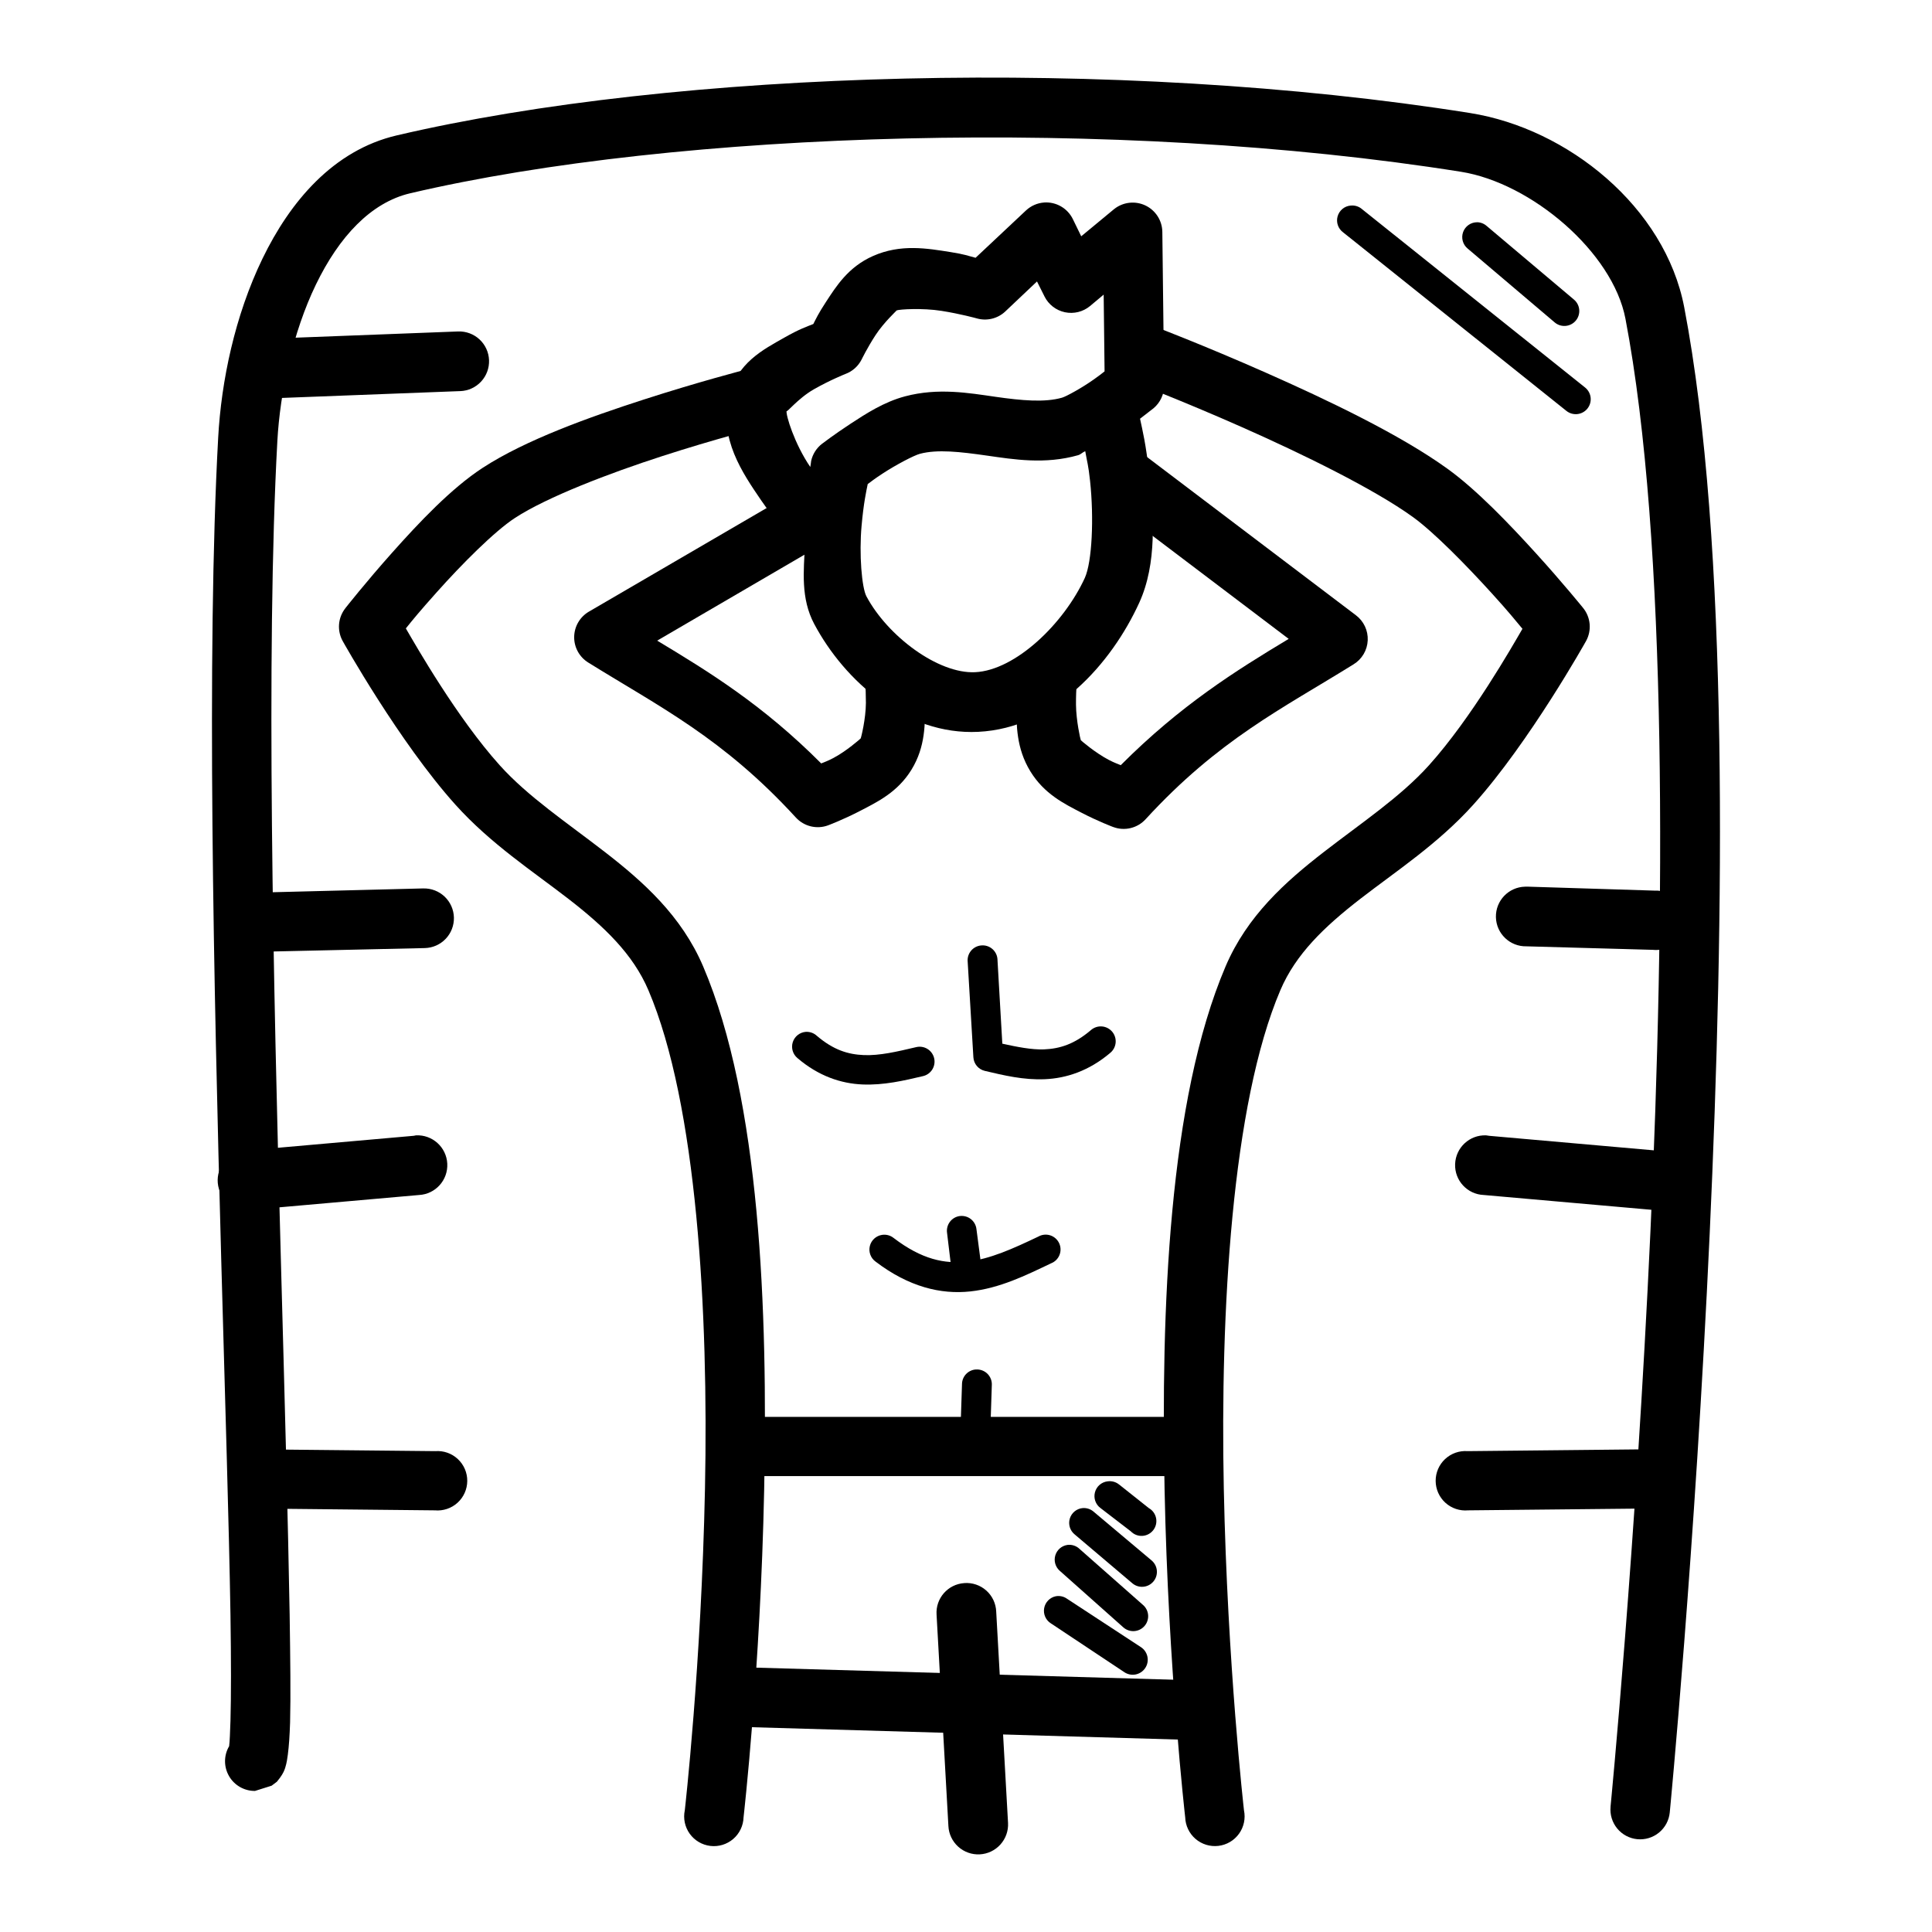
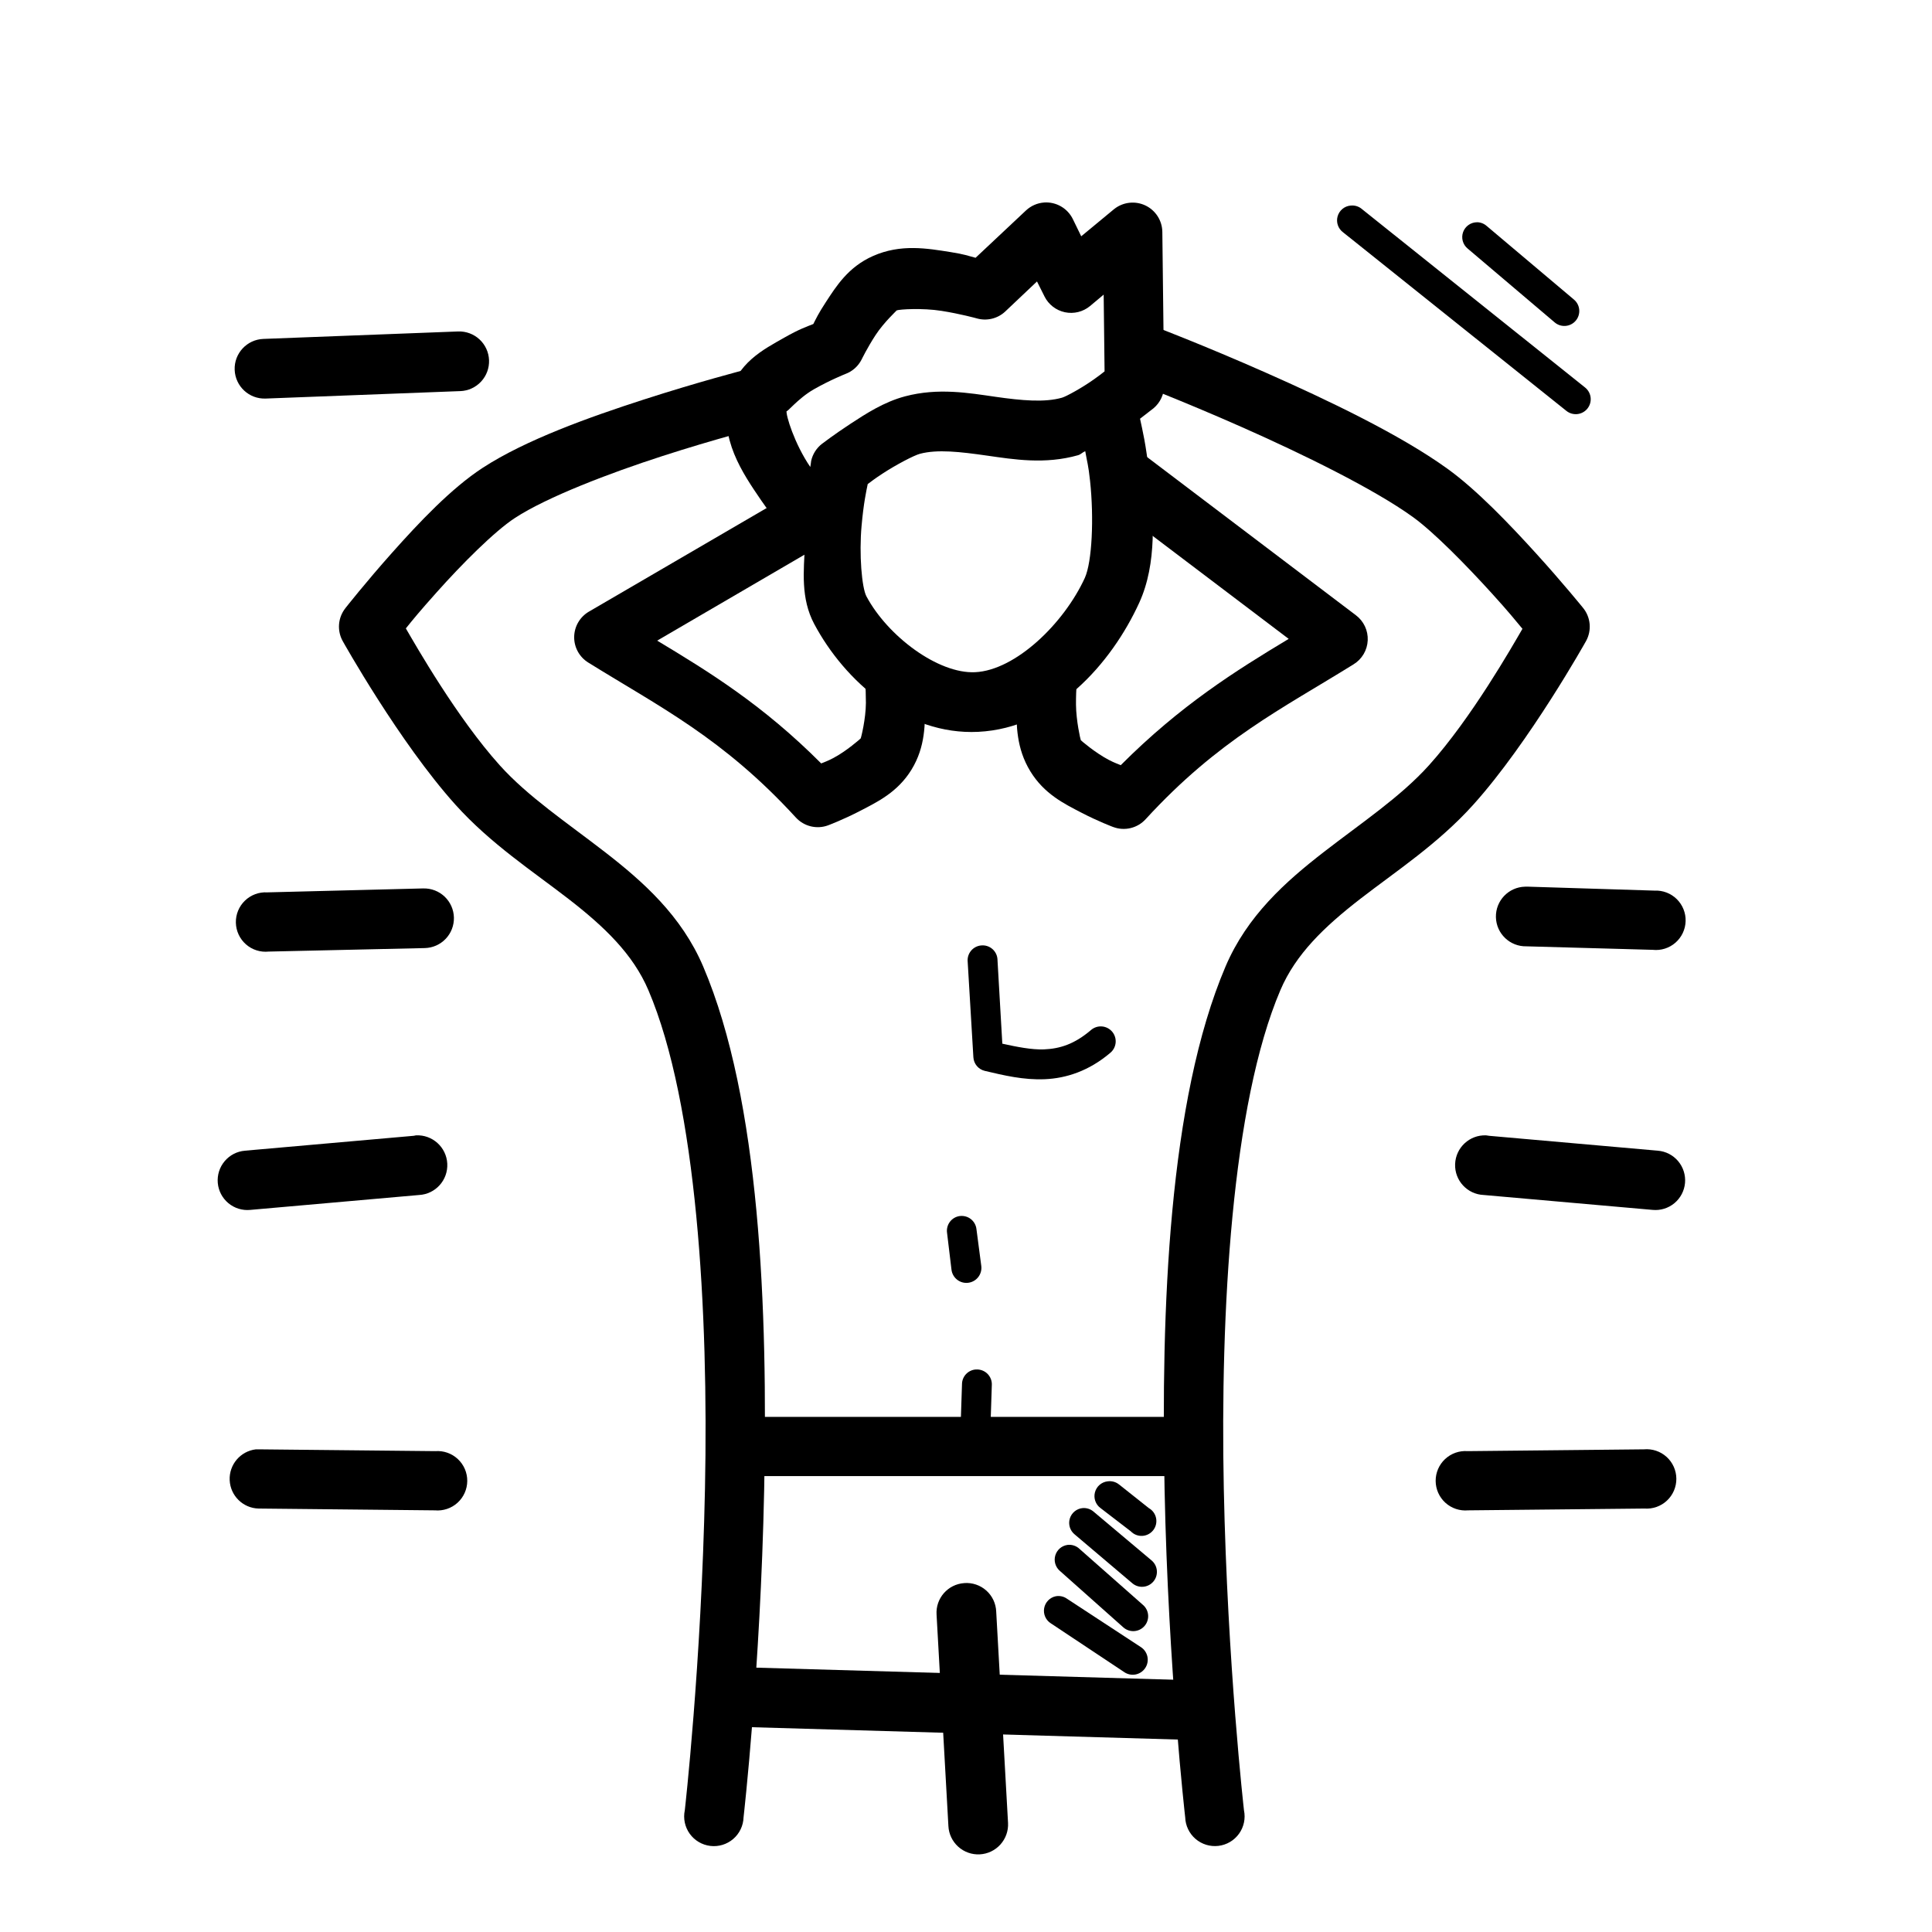
<svg xmlns="http://www.w3.org/2000/svg" fill="#000000" width="800px" height="800px" version="1.1" viewBox="144 144 512 512">
  <g>
-     <path d="m533.63 173.96c-93.879-14.93-210.52-11.418-284.51 5.926-16.762 3.926-28.219 17.496-35.562 32.656-7.344 15.164-10.922 32.5-11.738 47.418-3.125 57.117-1.195 144.66 0.816 218.14 1.004 36.742 2.055 69.996 2.441 93.906 0.18 11.957 0.18 21.551 0 28.008-0.117 3.125-0.18 5.449-0.355 6.742l-0.004 0.008c-1.434 2.445-1.441 5.469-0.023 7.922s4.047 3.953 6.879 3.93c0.047 0 4.375-1.367 4.414-1.391 0.023-0.016 1.375-1.023 1.391-1.047 0.02-0.02 0.594-0.738 0.816-1.047 0.891-1.227 1.172-1.992 1.391-2.672 0.418-1.352 0.535-2.352 0.695-3.488 0.297-2.273 0.477-5.004 0.594-8.484 0.18-6.961 0.059-16.648-0.117-28.707-0.418-24.117-1.32-57.312-2.328-94.023-2.004-73.422-3.988-161-0.93-216.87 0.707-12.949 4.082-28.805 10.227-41.492s14.574-21.734 24.988-24.176c70.824-16.605 187-20.238 278.46-5.695 18.652 2.965 40.211 21.293 43.582 38.934 11.25 58.887 10.488 158.07 6.625 241.86-3.863 83.785-10.574 152.48-10.574 152.48l0.008 0.008c-0.203 2.078 0.434 4.156 1.762 5.769 1.328 1.613 3.246 2.633 5.324 2.832 2.082 0.199 4.156-0.434 5.769-1.766 1.613-1.328 2.633-3.246 2.832-5.324 0 0 6.691-69.066 10.578-153.3 3.887-84.23 5.137-183.41-6.742-245.57-5.086-26.613-30.871-47.375-56.715-51.484z" />
    <path d="m535.5 202.9c-1.672-0.023-3.176 1.012-3.754 2.578-0.574 1.57-0.098 3.332 1.195 4.394l23.012 19.523c0.797 0.703 1.844 1.055 2.902 0.977 1.062-0.078 2.047-0.578 2.734-1.391s1.016-1.867 0.918-2.926-0.621-2.031-1.445-2.703l-23.012-19.41v0.004c-0.699-0.648-1.605-1.02-2.559-1.051z" />
    <path d="m501.91 198.48c-1.629 0.148-2.992 1.289-3.434 2.863-0.438 1.574 0.141 3.258 1.457 4.227l59.156 47.301c1.703 1.383 4.199 1.121 5.582-0.578 1.379-1.703 1.117-4.199-0.582-5.578l-59.156-47.301v-0.004c-0.832-0.719-1.93-1.055-3.023-0.926z" />
    <path d="m211.82 528.09c-4.102 0.48-7.137 4.047-6.953 8.172 0.184 4.125 3.519 7.406 7.648 7.519l46.723 0.477c2.191 0.199 4.371-0.527 6.004-2.004 1.633-1.48 2.57-3.574 2.586-5.777 0.02-2.203-0.891-4.312-2.5-5.812-1.609-1.504-3.777-2.266-5.973-2.098l-46.719-0.477c-0.273-0.012-0.547-0.012-0.816 0z" />
    <path d="m254.24 444.88c-0.199 0.031-0.398 0.07-0.594 0.117l-44.746 3.949v0.004c-2.086 0.172-4.019 1.172-5.367 2.777-1.352 1.602-2.004 3.68-1.82 5.766 0.184 2.086 1.195 4.016 2.805 5.356 1.613 1.344 3.691 1.984 5.777 1.789l44.746-3.949c4.363-0.227 7.715-3.949 7.492-8.312-0.227-4.363-3.945-7.719-8.309-7.496z" />
    <path d="m256.21 379.44-41.375 1.047c-2.195-0.129-4.344 0.668-5.926 2.195-1.582 1.527-2.453 3.644-2.402 5.844 0.051 2.199 1.016 4.273 2.668 5.731 1.648 1.453 3.832 2.148 6.019 1.922l41.375-0.93c2.094-0.047 4.086-0.926 5.535-2.441s2.234-3.543 2.188-5.641c-0.047-2.094-0.926-4.086-2.441-5.535-1.516-1.449-3.543-2.234-5.641-2.188z" />
    <path d="m265.4 231.84-51.602 1.977c-4.367 0.164-7.773 3.836-7.609 8.199 0.168 4.367 3.836 7.769 8.203 7.606l51.602-1.977v0.004c2.098-0.078 4.074-0.988 5.5-2.527 1.43-1.535 2.188-3.578 2.106-5.676-0.078-2.094-0.984-4.074-2.523-5.5-1.539-1.426-3.582-2.184-5.676-2.106z" />
    <path d="m579.66 528.09-46.723 0.477c-2.195-0.168-4.363 0.594-5.973 2.098-1.609 1.5-2.516 3.609-2.5 5.812s0.953 4.297 2.586 5.777c1.633 1.477 3.812 2.203 6.004 2.004l46.723-0.477c2.195 0.168 4.363-0.59 5.973-2.094s2.516-3.613 2.5-5.816c-0.016-2.203-0.953-4.297-2.586-5.777-1.633-1.477-3.812-2.203-6.004-2.004z" />
    <path d="m537.82 444.88c-4.367-0.164-8.035 3.238-8.199 7.606-0.164 4.363 3.238 8.035 7.602 8.199l44.746 3.949c2.086 0.199 4.164-0.445 5.777-1.789 1.609-1.34 2.617-3.266 2.805-5.356 0.184-2.086-0.469-4.16-1.82-5.766-1.348-1.605-3.281-2.606-5.371-2.777l-44.746-3.949 0.004-0.004c-0.27-0.051-0.543-0.094-0.816-0.117z" />
    <path d="m548.16 378.98c-4.367 0.098-7.824 3.719-7.727 8.082 0.102 4.363 3.719 7.82 8.082 7.723l33.473 0.93c2.18 0.238 4.363-0.445 6.019-1.887 1.656-1.441 2.633-3.508 2.699-5.703 0.07-2.191-0.785-4.312-2.348-5.852-1.566-1.539-3.703-2.356-5.894-2.25l-33.473-1.047c-0.273-0.016-0.543-0.016-0.816 0z" />
    <path d="m446.47 229.75c-3.875-0.035-7.199 2.754-7.836 6.574-0.637 3.824 1.602 7.539 5.277 8.766 0 0 13.168 5.004 29.172 12.086 16.004 7.082 34.977 16.359 45.328 23.824 5.57 4.016 14.125 12.742 20.918 20.223 4.625 5.086 6.137 7.031 8.137 9.414-2.816 4.836-13.508 23.637-24.754 36.145-7.535 8.379-17.773 15.172-27.895 23.012-10.117 7.84-20.305 16.891-26.035 30.332-15.113 35.457-17.125 91.109-16.156 138.65 0.969 47.543 5.461 86.816 5.461 86.816l0.004 0.004c0.066 2.207 1.059 4.285 2.731 5.727 1.676 1.441 3.875 2.113 6.07 1.852s4.176-1.43 5.465-3.227c1.289-1.793 1.762-4.047 1.309-6.207 0 0-4.391-38.582-5.348-85.305-0.953-46.727 2.113-101.81 14.992-132.03 4.074-9.57 11.676-16.832 21.152-24.176 9.477-7.34 20.656-14.613 29.984-24.988 14.926-16.594 29.867-43.352 29.867-43.352 1.57-2.832 1.246-6.336-0.816-8.832 0 0-5.348-6.609-12.434-14.41-7.086-7.801-15.699-16.82-23.477-22.43-12.559-9.062-31.715-18.195-48.117-25.453-16.398-7.258-29.984-12.434-29.984-12.434v-0.004c-0.957-0.395-1.984-0.598-3.023-0.594z" />
    <path d="m446.7 264.15-9.531 12.551 48.348 36.609c-14.062 8.457-28.664 17.594-44.512 33.473-1.215-0.535-1.469-0.535-3.137-1.391-3.59-1.863-7.383-5.141-7.438-5.231-0.117-0.238-1.242-5.172-1.281-9.414-0.031-4.242 0.355-7.785 0.355-7.785l-15.691-1.742s-0.477 4.344-0.477 9.645c0.039 5.301-0.035 11.414 3.719 17.551 3.676 6 8.957 8.574 13.48 10.926 4.523 2.352 8.484 3.832 8.484 3.832l0.008-0.004c3.023 1.133 6.434 0.301 8.598-2.094 19.355-21.102 36.234-29.301 55.09-41.027 2.223-1.363 3.629-3.742 3.746-6.348 0.121-2.609-1.059-5.106-3.152-6.668z" />
    <path d="m342.45 241.84c-0.434 0.043-0.863 0.125-1.281 0.238 0 0-12.004 3.106-26.5 7.785-14.496 4.684-31.352 10.691-42.77 18.129-8.344 5.438-16.875 14.504-23.941 22.43-7.07 7.926-12.438 14.758-12.438 14.758l0.004 0.004c-1.973 2.5-2.246 5.938-0.695 8.719 0 0 14.945 26.754 29.871 43.352 9.328 10.375 20.508 17.645 29.984 24.988 9.477 7.34 17.074 14.605 21.152 24.176 12.883 30.219 15.945 85.301 14.992 132.03-0.953 46.727-5.348 85.305-5.348 85.305l-0.004-0.004c-0.453 2.164 0.02 4.414 1.309 6.211 1.289 1.793 3.269 2.965 5.465 3.227 2.191 0.262 4.394-0.41 6.07-1.852 1.672-1.441 2.664-3.519 2.731-5.731 0 0 4.492-39.273 5.461-86.816s-1.043-103.2-16.156-138.65c-5.731-13.441-15.914-22.492-26.035-30.332-10.117-7.84-20.355-14.633-27.895-23.012-11.289-12.551-22.121-31.535-24.871-36.262 1.922-2.391 3.504-4.34 8.137-9.531 6.703-7.519 15.355-16.207 20.805-19.758 8.52-5.551 25.074-11.871 39.051-16.387 13.977-4.516 25.453-7.438 25.453-7.438h0.004c4.297-0.707 7.211-4.766 6.504-9.066-0.707-4.297-4.766-7.211-9.062-6.504z" />
    <path d="m359.65 271.36-59.621 34.75c-2.375 1.406-3.84 3.949-3.867 6.707-0.023 2.758 1.398 5.328 3.746 6.773 18.855 11.723 35.613 19.926 54.973 41.027 2.168 2.394 5.578 3.227 8.602 2.094 0 0 3.957-1.48 8.484-3.832s9.922-4.926 13.598-10.926c3.754-6.133 3.562-12.25 3.606-17.551 0.039-5.301-0.477-9.762-0.477-9.762l-15.574 1.855s0.355 3.547 0.355 7.785c-0.031 4.242-1.254 9.191-1.391 9.414-0.055 0.059-3.738 3.363-7.32 5.231-1.668 0.867-1.922 0.867-3.137 1.391-15.457-15.504-29.715-24.273-43.465-32.543l49.395-28.824z" />
    <path d="m399.52 563.54c-4.328 0.293-7.606 4.035-7.32 8.367l3.137 56.02c0.105 2.094 1.043 4.062 2.602 5.469s3.609 2.137 5.707 2.027 4.062-1.043 5.469-2.606c1.406-1.559 2.137-3.609 2.027-5.707l-3.137-56.02c-0.078-2.141-1.031-4.16-2.633-5.586-1.602-1.426-3.715-2.137-5.852-1.969z" />
    <path d="m341.17 585.85-0.477 15.805 120.41 3.488 0.477-15.805z" />
    <path d="m339.89 519.49v15.691h118.31v-15.691z" />
    <path d="m402.54 506.93c-2.051 0.176-3.617 1.898-3.602 3.953l-0.355 10.691c-0.102 2.184 1.59 4.031 3.769 4.133 2.184 0.098 4.031-1.594 4.133-3.773l0.355-10.809c0.078-1.152-0.355-2.281-1.184-3.09-0.828-0.805-1.969-1.203-3.117-1.094z" />
    <path d="m437.52 536.57c-1.609 0.191-2.938 1.344-3.348 2.91-0.414 1.566 0.176 3.227 1.484 4.18l8.02 6.16c0.793 0.824 1.906 1.266 3.051 1.203 1.141-0.062 2.199-0.617 2.902-1.523 0.699-0.902 0.973-2.07 0.742-3.191-0.227-1.121-0.93-2.086-1.926-2.648l-7.902-6.277-0.004 0.004c-0.852-0.68-1.945-0.973-3.019-0.816z" />
    <path d="m430.89 543.66c-1.586 0.156-2.922 1.258-3.383 2.785-0.457 1.527 0.051 3.184 1.289 4.188l15.227 12.902c0.797 0.703 1.844 1.055 2.906 0.977 1.059-0.078 2.043-0.578 2.731-1.391s1.016-1.867 0.918-2.926c-0.098-1.059-0.621-2.031-1.445-2.703l-15.34-12.902c-0.805-0.688-1.852-1.02-2.902-0.926z" />
    <path d="m426.83 553.43c-1.512 0.234-2.75 1.328-3.172 2.797-0.426 1.469 0.043 3.055 1.195 4.059l16.852 14.992c0.789 0.695 1.816 1.047 2.863 0.98 1.047-0.062 2.023-0.543 2.719-1.328 0.691-0.785 1.047-1.816 0.98-2.863s-0.543-2.023-1.332-2.715l-16.852-14.875v-0.004c-0.867-0.824-2.066-1.211-3.254-1.047z" />
    <path d="m423.8 567.02c-1.578 0.324-2.805 1.582-3.086 3.172-0.281 1.586 0.434 3.188 1.809 4.035l19.41 12.898v0.004c0.875 0.602 1.961 0.824 3.004 0.625 1.047-0.203 1.965-0.816 2.559-1.703 0.59-0.887 0.801-1.969 0.586-3.012-0.219-1.043-0.84-1.957-1.734-2.535l-19.523-12.785h-0.004c-0.867-0.637-1.961-0.887-3.019-0.695z" />
    <path d="m420.67 197.67c-1.781 0.137-3.461 0.875-4.766 2.094l-13.367 12.551c-2.035-0.535-2.965-0.934-6.625-1.512-6.148-0.969-13.191-2.231-20.57 1.047-6.59 2.922-9.754 8.039-12.551 12.32-1.957 2.992-2.527 4.289-3.254 5.695-1.793 0.727-3.664 1.32-7.672 3.602-5.527 3.148-12.656 6.688-14.758 15.805-2.539 11 3.578 19.953 8.602 27.312 5.023 7.356 10.344 13.016 10.344 13.016l1.281-1.281c-0.355 7.004-1.156 14.281 2.441 21.035 8.078 15.172 24.281 29.527 43.465 28.59 20.223-0.988 35.281-18.086 42.652-34.168 4.812-10.5 3.832-23.199 2.672-34.051-0.867-8.109-1.805-11.73-2.441-14.762 1.375-1.082 3.602-2.789 3.602-2.789h-0.004c1.777-1.5 2.801-3.715 2.789-6.043l-0.477-40.676c-0.039-3.008-1.789-5.727-4.504-7.012-2.719-1.281-5.93-0.906-8.277 0.969l-8.715 7.207-2.207-4.535-0.004-0.004c-1.41-2.902-4.449-4.652-7.672-4.414zm-1.855 20.918 1.977 3.949-0.004 0.004c1.07 2.156 3.07 3.707 5.426 4.207 2.356 0.496 4.812-0.109 6.664-1.648l3.606-3.023 0.238 20.34c-1 0.793-1.219 0.969-2.789 2.094-3.172 2.262-7.387 4.57-8.484 4.879-4.602 1.309-10.605 0.773-17.664-0.238-7.062-1.012-15.156-2.445-23.941-0.117-5.582 1.48-10.363 4.594-14.527 7.32-4.164 2.727-7.438 5.231-7.438 5.231h-0.004c-1.473 1.125-2.5 2.731-2.906 4.535 0 0-0.18 1.48-0.238 1.629-4.199-6.148-6.523-13.797-6.277-14.875-0.18 0.805 2.953-3.266 7.207-5.695 4.254-2.43 8.367-4.07 8.367-4.07h0.004c1.867-0.688 3.402-2.059 4.301-3.832 0 0 1.527-3.16 3.719-6.508 2.191-3.352 5.676-6.551 5.574-6.508 0.691-0.297 6.801-0.68 11.855 0.117 5.051 0.797 9.297 1.977 9.297 1.977h0.004c2.648 0.785 5.516 0.125 7.551-1.742zm12.785 44.977c0.535 3.113 0.816 3.57 1.281 7.902 1.055 9.809 0.535 21.422-1.391 25.684-5.535 12.074-18.34 24.465-29.055 24.988-9.855 0.477-23.238-9.613-28.824-20.105-1.23-2.316-1.969-11.184-1.281-18.711 0.535-6.012 1.25-9.188 1.625-11.039 1.137-0.84 1.719-1.328 3.949-2.789 3.617-2.367 8.324-4.82 9.879-5.231 4.664-1.238 10.676-0.535 17.781 0.477 7.106 1.016 15.391 2.387 24.176-0.117 0.75-0.238 1.148-0.781 1.855-1.047z" />
    <path d="m404.05 394.55c-1.051 0.082-2.023 0.586-2.703 1.395-0.676 0.809-1.004 1.855-0.902 2.906l1.512 25.336c0.102 1.738 1.328 3.207 3.023 3.606 5.047 1.191 10.27 2.453 15.922 2.207 5.652-0.238 11.699-2.191 17.316-6.973 0.824-0.672 1.34-1.645 1.438-2.699 0.098-1.059-0.234-2.109-0.918-2.922-0.688-0.809-1.668-1.312-2.727-1.391-1.059-0.078-2.106 0.27-2.902 0.969-4.41 3.754-8.234 4.934-12.438 5.113-3.328 0.117-7.203-0.668-11.043-1.512l-1.281-22.199h0.004c-0.023-1.094-0.5-2.129-1.316-2.856-0.812-0.727-1.898-1.086-2.984-0.98z" />
-     <path d="m357.56 417.45c-1.605 0.117-2.981 1.203-3.469 2.738-0.484 1.535 0.016 3.215 1.262 4.234 5.617 4.785 11.547 6.731 17.199 6.973 5.652 0.238 10.992-1.016 16.039-2.207 1.031-0.234 1.922-0.871 2.481-1.77 0.555-0.898 0.727-1.98 0.48-3.004-0.25-1.027-0.898-1.91-1.805-2.457-0.902-0.543-1.988-0.703-3.012-0.441-5.035 1.184-9.625 2.273-13.832 2.094-4.199-0.18-8.027-1.355-12.438-5.113l0.004 0.004c-0.785-0.73-1.832-1.109-2.902-1.047z" />
-     <path d="m377.78 471.25c-1.586 0.23-2.879 1.398-3.262 2.957-0.383 1.559 0.219 3.195 1.52 4.133 8.801 6.707 17.301 8.746 25.105 7.902 7.805-0.84 14.699-4.25 21.383-7.438 1.023-0.391 1.84-1.191 2.246-2.211 0.41-1.02 0.375-2.164-0.098-3.152-0.469-0.992-1.332-1.742-2.379-2.07-1.051-0.328-2.188-0.203-3.137 0.344-6.672 3.176-12.809 5.977-18.828 6.625s-12-0.535-19.527-6.277l0.004 0.004c-0.852-0.68-1.949-0.973-3.023-0.816z" />
    <path d="m398.36 466.26c-1.059 0.141-2.012 0.699-2.644 1.555-0.633 0.855-0.895 1.93-0.727 2.981l1.16 9.645c0.117 1.055 0.652 2.016 1.48 2.676 0.828 0.66 1.887 0.961 2.941 0.836 1.051-0.125 2.008-0.66 2.664-1.496 0.652-0.832 0.949-1.891 0.82-2.941l-1.281-9.762v-0.004c-0.113-1.051-0.645-2.016-1.473-2.672-0.832-0.652-1.891-0.949-2.941-0.812z" />
  </g>
</svg>